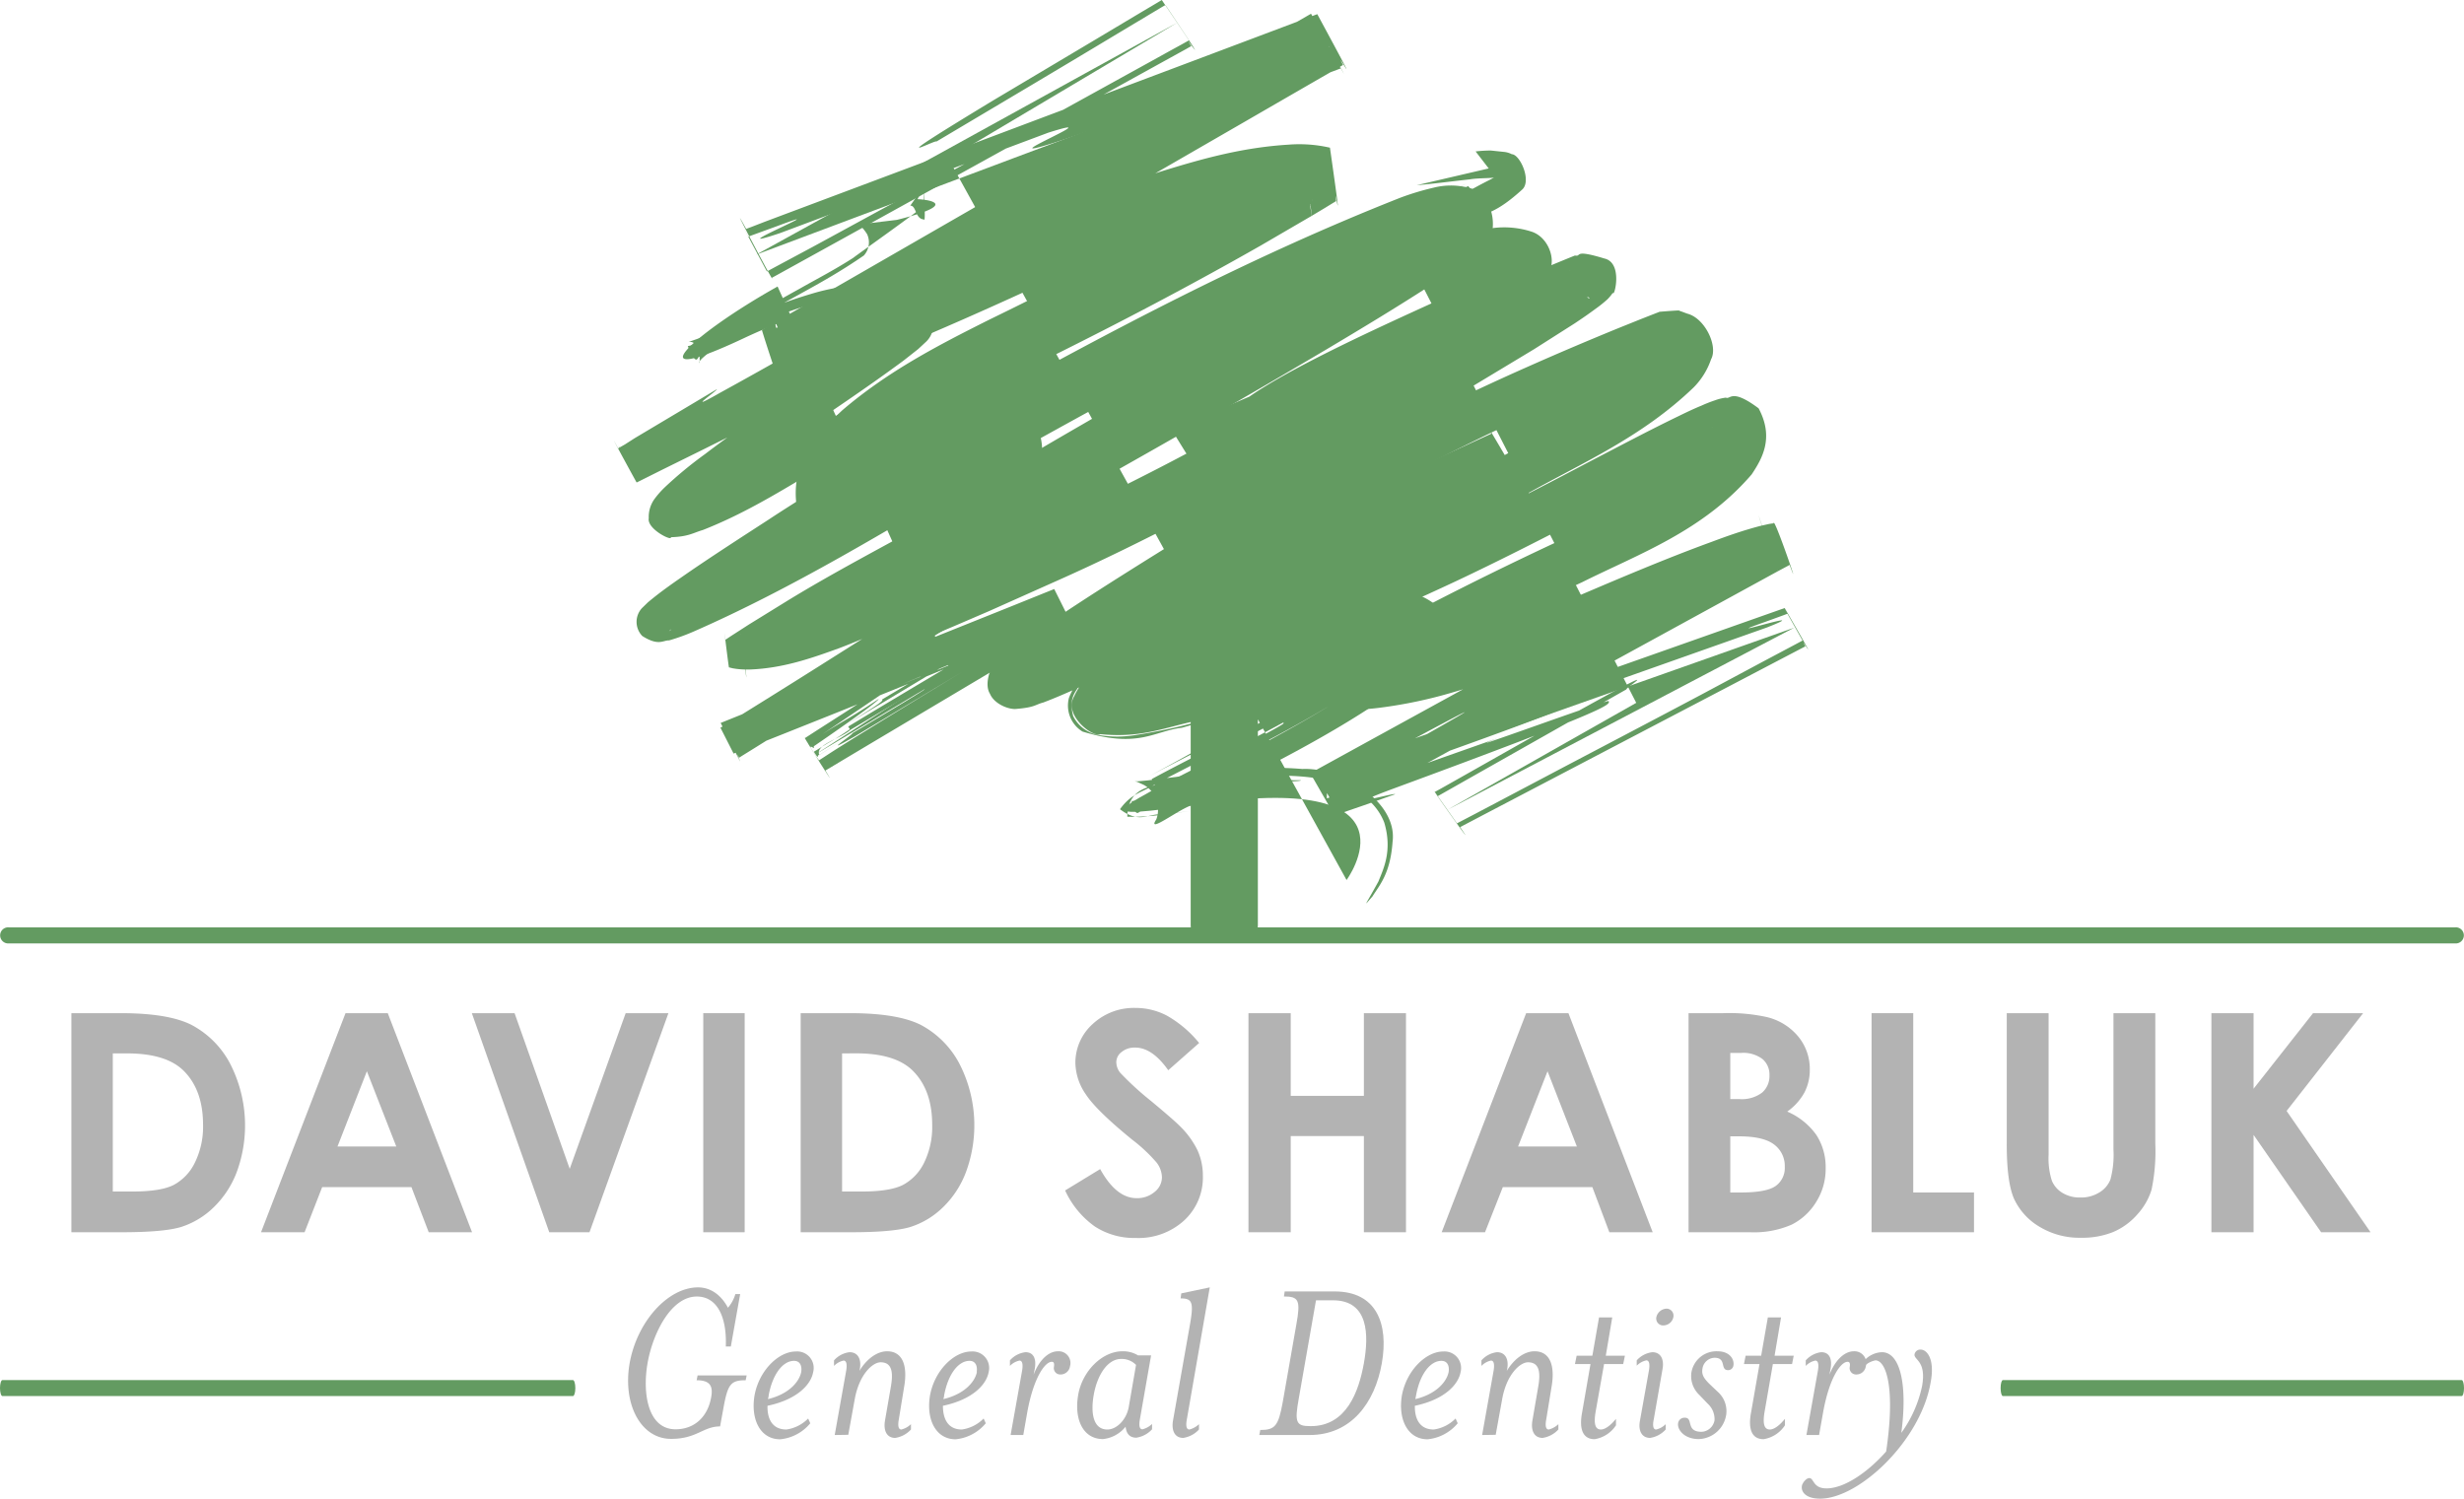
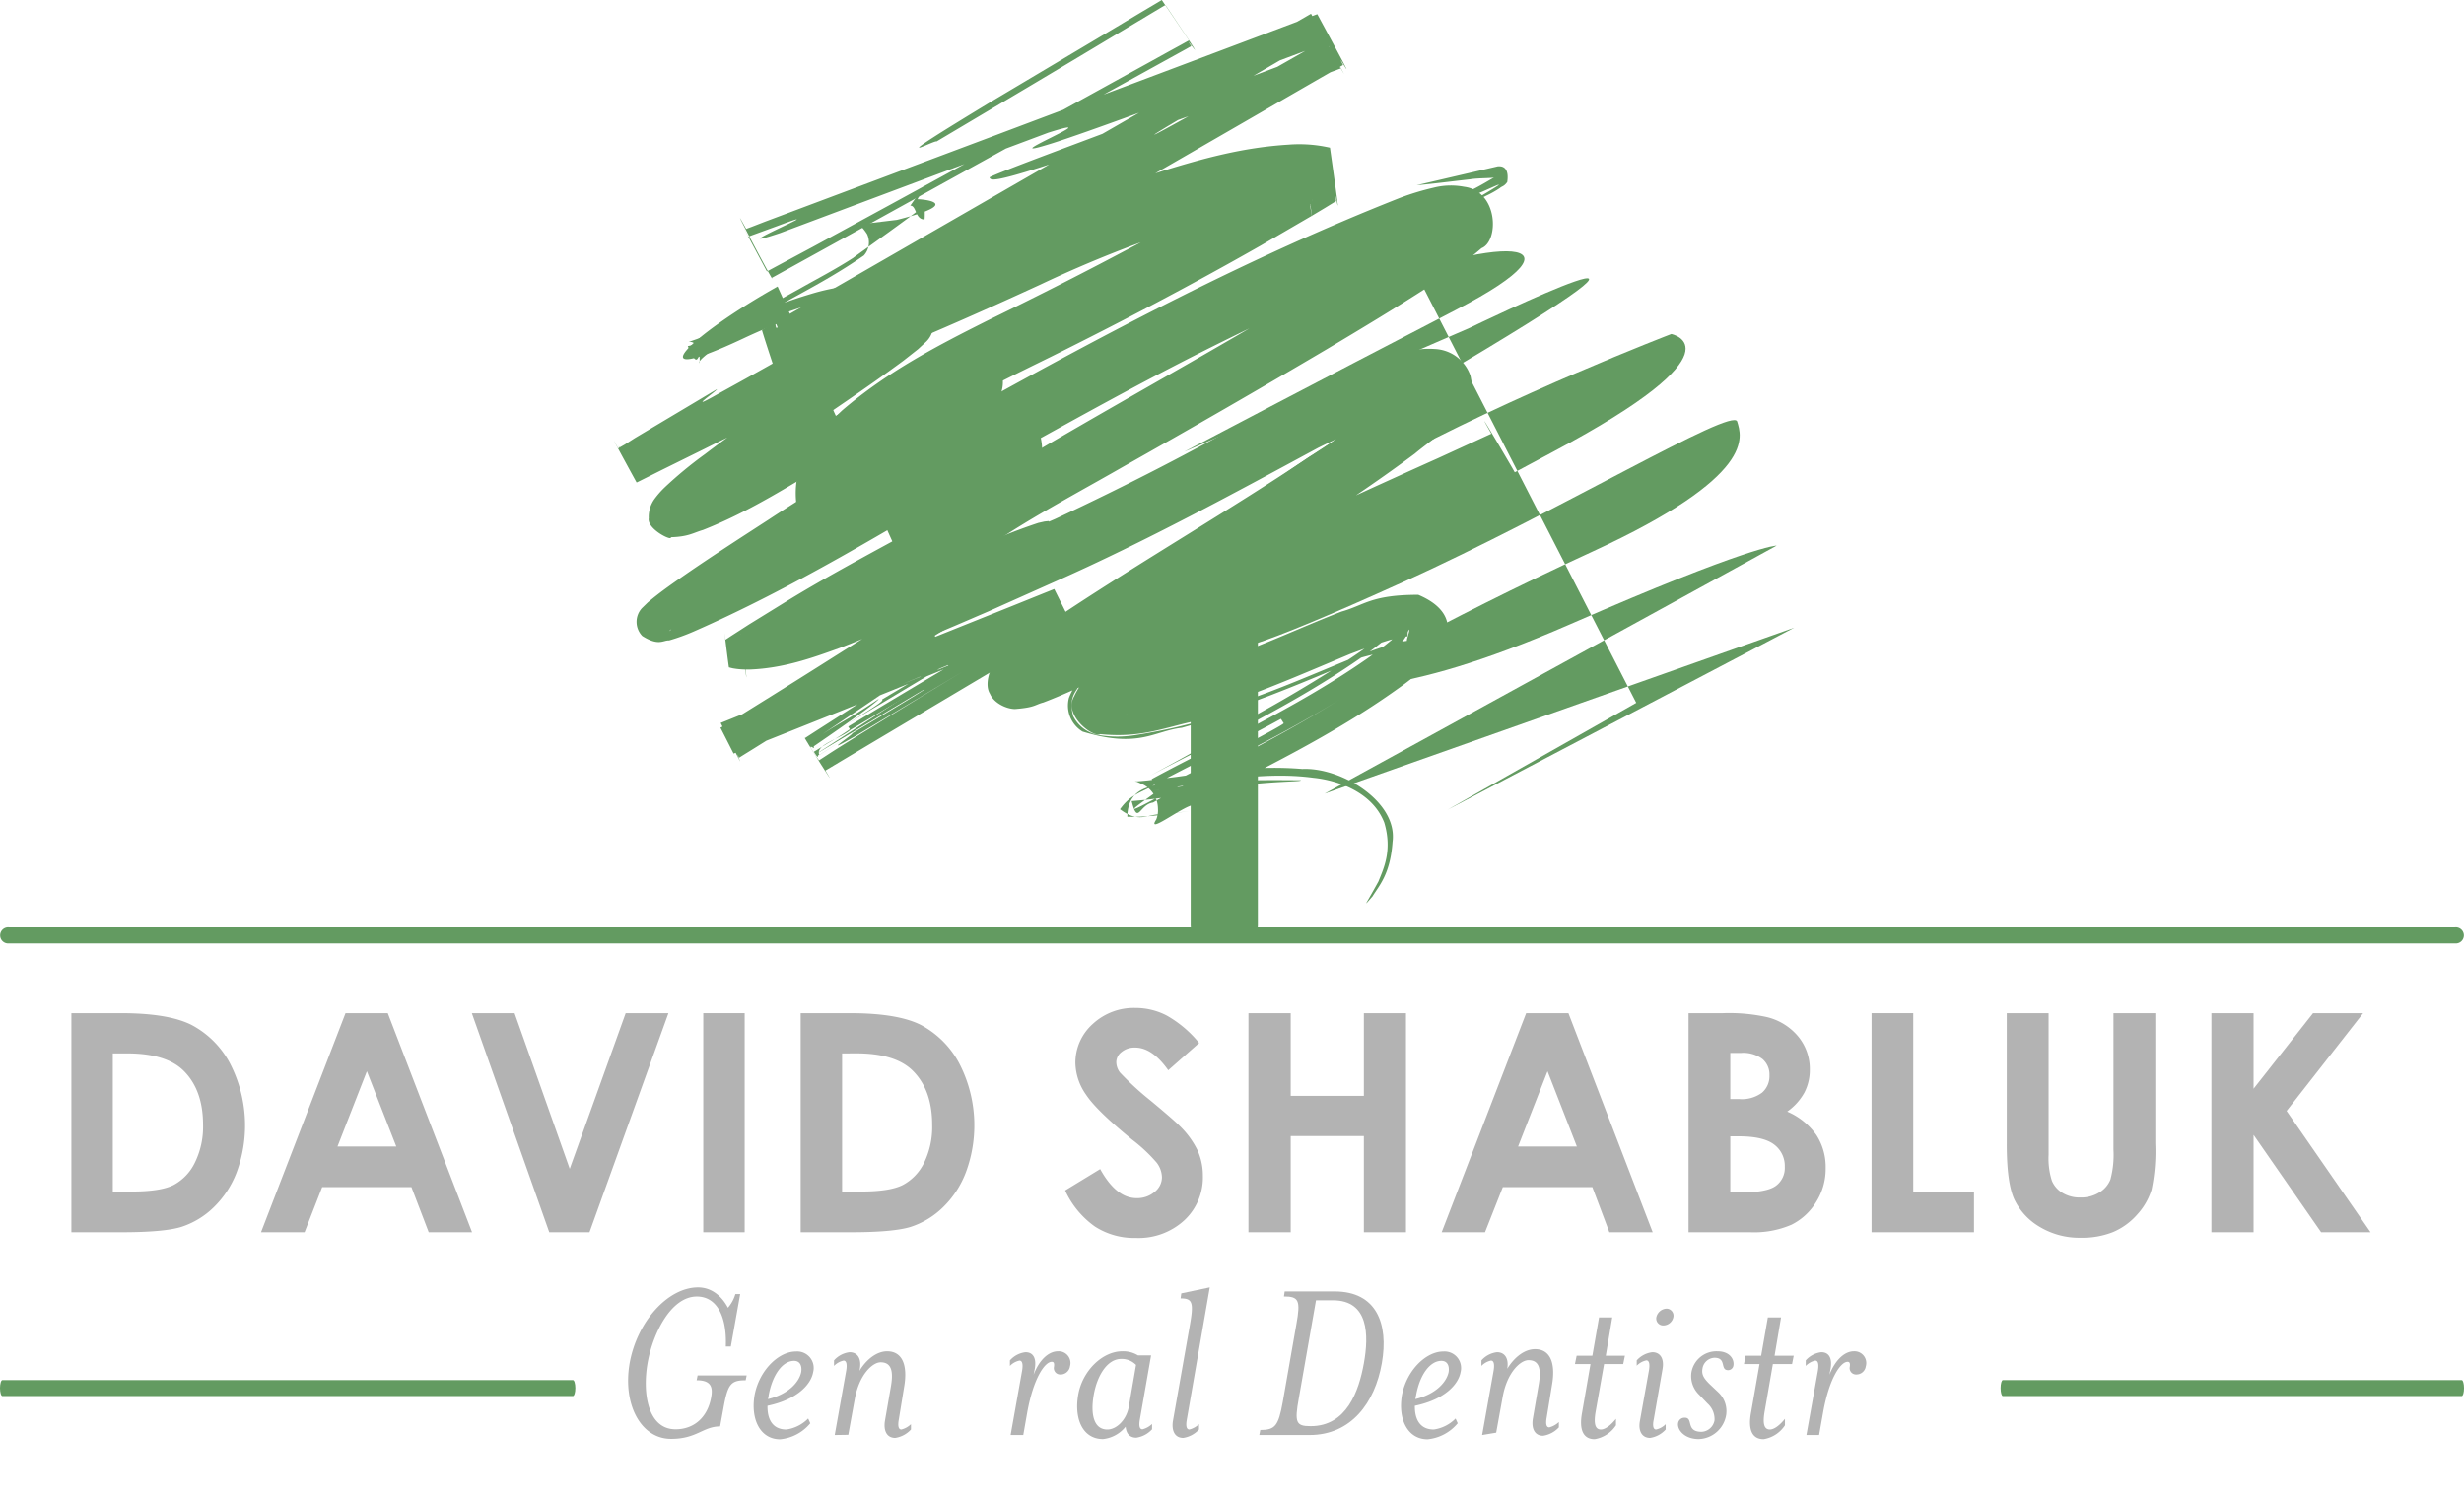
<svg xmlns="http://www.w3.org/2000/svg" viewBox="0 0 461.12 280.48">
  <defs>
    <style>.cls-1{fill:#b3b3b3;}.cls-2{fill:#639b61;}</style>
  </defs>
  <title>David shabluk</title>
  <g id="Capa_2" data-name="Capa 2">
    <g id="Layer_1" data-name="Layer 1">
      <path class="cls-1" d="M117.83,255.14c1.39-7.8,7.16-14.2,12.81-14.2,2.33,0,4.3,1.39,5.59,3.81a6.88,6.88,0,0,0,1.39-2.56h.9L136.77,252h-.94c.22-5.82-1.79-9.35-5.42-9.35-4.83,0-8.24,6.89-9.22,12.45s0,12.4,5.24,12.4c3.36,0,6-2.15,6.67-6.05.36-2-.18-3.13-2.73-3.13l.18-.9h9.18l-.18.9c-2.82,0-3.36.76-4.17,5.24l-.62,3.4c-3.18,0-4.35,2.33-9.14,2.33C120,269.33,116.49,262.93,117.83,255.14Z" />
      <path class="cls-1" d="M147.17,267.54a7.1,7.1,0,0,0,4.07-2.06l.4.89a8.33,8.33,0,0,1-5.64,3c-3.72,0-5.55-3.72-4.79-8.24.89-4.75,4.57-8.19,7.7-8.19a3.09,3.09,0,0,1,3.27,3.85c-.4,2.33-3,5.15-8.55,6.31C143.58,265.79,144.7,267.54,147.17,267.54Zm2.77-10.75c.18-1.16-.22-2.1-1.34-2.1-2.06,0-4,2.42-4.75,6.45,0,.26-.09.49-.13.71C147.66,260.91,149.58,258.58,149.94,256.79Z" />
      <path class="cls-1" d="M156.21,268.57l2.15-12.05c.18-1.07.09-1.88-.49-1.88a3.48,3.48,0,0,0-1.79,1V254.6a4.63,4.63,0,0,1,2.91-1.53c1.57,0,2.24,1.3,1.93,3.1l-.09.4c1.34-2.2,3.27-3.67,5.19-3.67,3,0,3.85,2.86,3.18,6.67l-1,6.13c-.18,1-.13,1.84.49,1.84a4,4,0,0,0,1.79-1v1a5,5,0,0,1-2.95,1.57c-1.57,0-2.2-1.34-1.93-3.13l1.08-6.23c.54-2.91.27-4.79-1.88-4.79-1.48,0-4,2.24-4.84,6.9l-1.21,6.67Z" />
-       <path class="cls-1" d="M180,267.54a7.12,7.12,0,0,0,4.08-2.06l.4.89a8.38,8.38,0,0,1-5.64,3c-3.72,0-5.56-3.72-4.79-8.24.89-4.75,4.56-8.19,7.7-8.19a3.1,3.1,0,0,1,3.27,3.85c-.41,2.33-3,5.15-8.56,6.31C176.46,265.79,177.58,267.54,180,267.54Zm2.78-10.75c.18-1.16-.23-2.1-1.34-2.1-2.06,0-4,2.42-4.75,6.45,0,.26-.09.49-.14.71C180.53,260.91,182.46,258.58,182.82,256.79Z" />
      <path class="cls-1" d="M198,252.9a2.2,2.2,0,0,1,2.24,2.82,1.78,1.78,0,0,1-1.8,1.52,1.19,1.19,0,0,1-1.2-1.43c.09-.63,0-.94-.41-.94-1.29,0-3.4,3-4.57,9.36l-.76,4.34h-2.37l2.15-12.05c.18-1.07.09-1.88-.49-1.88a3.48,3.48,0,0,0-1.79,1V254.6a4.63,4.63,0,0,1,2.91-1.53c1.56,0,2.06,1.3,1.74,3.1l-.22,1.12C194.51,254.46,196.26,252.9,198,252.9Z" />
      <path class="cls-1" d="M206.42,269.33c-3.76,0-5.42-3.72-4.65-8.24s4.52-8.19,8.28-8.19a5.3,5.3,0,0,1,2.91.76h2.46l-2.1,12c-.18,1-.14,1.84.49,1.84a4,4,0,0,0,1.79-1v1a5,5,0,0,1-2.95,1.57c-1.26,0-1.88-.8-2-2.06A6.27,6.27,0,0,1,206.42,269.33Zm6.18-13.88a3.74,3.74,0,0,0-2.77-1.12c-2.65,0-4.53,3.18-5.15,6.76s0,6.45,2.55,6.45c1.7,0,3.54-1.75,4-4.17Z" />
      <path class="cls-1" d="M220.94,243l.13-.94,5.33-1.12-4.3,24.76c-.18,1-.13,1.84.49,1.84a4.08,4.08,0,0,0,1.79-1v1a5,5,0,0,1-2.95,1.57c-1.57,0-2.2-1.34-1.93-3.13l3.14-17.78C223.44,243.76,223.18,243,220.94,243Z" />
      <path class="cls-1" d="M235.85,267.63c2.78,0,3.4-.76,4.21-5.24l2.55-14.55c.81-4.48.45-5.2-2.33-5.2l.14-.94h9.36c7.83,0,10.12,6.05,8.82,13.44s-5.73,13.43-13.53,13.43h-9.4Zm7.21-5.91c-.81,4.48-.54,5.19,2.15,5.19h.09c6.72,0,9-6.54,9.94-11.77s.94-11.78-5.78-11.78h-3.18Z" />
      <path class="cls-1" d="M268.32,267.54a7.12,7.12,0,0,0,4.08-2.06l.4.89a8.38,8.38,0,0,1-5.64,3c-3.72,0-5.56-3.72-4.8-8.24.9-4.75,4.57-8.19,7.71-8.19a3.1,3.1,0,0,1,3.27,3.85c-.41,2.33-3,5.15-8.56,6.31C264.74,265.79,265.86,267.54,268.32,267.54Zm2.78-10.75c.18-1.16-.23-2.1-1.35-2.1-2.06,0-4,2.42-4.74,6.45-.05.26-.09.49-.14.71C268.81,260.91,270.74,258.58,271.1,256.79Z" />
-       <path class="cls-1" d="M277.37,268.57l2.15-12.05c.18-1.07.09-1.88-.49-1.88a3.48,3.48,0,0,0-1.79,1V254.6a4.63,4.63,0,0,1,2.91-1.53c1.56,0,2.23,1.3,1.92,3.1l-.09.4c1.35-2.2,3.27-3.67,5.2-3.67,3,0,3.85,2.86,3.18,6.67l-1,6.13c-.18,1-.14,1.84.49,1.84a4.13,4.13,0,0,0,1.79-1v1a5.06,5.06,0,0,1-2.95,1.57c-1.57,0-2.2-1.34-1.93-3.13l1.07-6.23c.54-2.91.27-4.79-1.88-4.79-1.47,0-4,2.24-4.83,6.9l-1.21,6.67Z" />
+       <path class="cls-1" d="M277.37,268.57l2.15-12.05c.18-1.07.09-1.88-.49-1.88a3.48,3.48,0,0,0-1.79,1V254.6a4.63,4.63,0,0,1,2.91-1.53c1.56,0,2.23,1.3,1.92,3.1c1.35-2.2,3.27-3.67,5.2-3.67,3,0,3.85,2.86,3.18,6.67l-1,6.13c-.18,1-.14,1.84.49,1.84a4.13,4.13,0,0,0,1.79-1v1a5.06,5.06,0,0,1-2.95,1.57c-1.57,0-2.2-1.34-1.93-3.13l1.07-6.23c.54-2.91.27-4.79-1.88-4.79-1.47,0-4,2.24-4.83,6.9l-1.21,6.67Z" />
      <path class="cls-1" d="M298.6,264.27c-.36,2.15-.09,3.27,1,3.27.58,0,1.56-.45,2.82-2l0,1.21a5.88,5.88,0,0,1-4,2.6c-2,0-3-1.57-2.33-5.06l1.56-9h-2.91l.32-1.56H298l1.25-7.17h2.47l-1.21,7.17h3.58l-.32,1.56h-3.58Z" />
      <path class="cls-1" d="M309.93,267.54a3.64,3.64,0,0,0,1.79-1v1a4.92,4.92,0,0,1-2.91,1.57c-1.56,0-2.24-1.34-1.92-3.13l1.7-9.5c.18-1.07.09-1.88-.49-1.88a3.55,3.55,0,0,0-1.8,1V254.6a4.68,4.68,0,0,1,2.92-1.53c1.56,0,2.23,1.3,1.92,3.1l-1.66,9.53C309.26,266.73,309.35,267.54,309.93,267.54Zm1.35-19.48a1.29,1.29,0,0,1-1.3-1.57,2.05,2.05,0,0,1,1.88-1.57,1.31,1.31,0,0,1,1.3,1.57A1.93,1.93,0,0,1,311.28,248.06Z" />
      <path class="cls-1" d="M317.91,269.33c-2.78,0-4.08-1.84-3.86-3a1.21,1.21,0,0,1,1.26-1c1.65,0,.09,2.64,3.13,2.64a2.59,2.59,0,0,0,2.42-2.15,3.92,3.92,0,0,0-1.3-3.14L318,261.05a4.83,4.83,0,0,1-1.48-4.08,4.75,4.75,0,0,1,4.88-4.07c2.42,0,3.18,1.61,3,2.64a1,1,0,0,1-1,.89c-1.56,0-.22-2.32-2.55-2.32a2.37,2.37,0,0,0-2.24,2c-.22,1.16.27,1.88,1.35,2.95l1.61,1.52a4.83,4.83,0,0,1,1.48,4.17A5.37,5.37,0,0,1,317.91,269.33Z" />
      <path class="cls-1" d="M330.22,264.27c-.36,2.15-.09,3.27,1,3.27.58,0,1.56-.45,2.82-2l0,1.21a5.88,5.88,0,0,1-4,2.6c-2,0-3-1.57-2.33-5.06l1.57-9h-2.91l.31-1.56h2.91l1.25-7.17h2.47l-1.21,7.17h3.58l-.31,1.56h-3.59Z" />
      <path class="cls-1" d="M346.93,252.9a2.2,2.2,0,0,1,2.24,2.82,1.77,1.77,0,0,1-1.79,1.52,1.19,1.19,0,0,1-1.21-1.43c.09-.63,0-.94-.41-.94-1.29,0-3.4,3-4.56,9.36l-.77,4.34h-2.37l2.15-12.05c.18-1.07.09-1.88-.49-1.88a3.48,3.48,0,0,0-1.79,1V254.6a4.63,4.63,0,0,1,2.91-1.53c1.56,0,2.06,1.3,1.74,3.1l-.22,1.12C343.48,254.46,345.23,252.9,346.93,252.9Z" />
-       <path class="cls-1" d="M359.69,259.48c.9-4.88-1.61-4.93-1.39-6.05a1.09,1.09,0,0,1,1.12-.85c1.17,0,2.73,1.7,1.88,6.18-1.88,10.89-13.38,21.72-20.68,21.72-2.65,0-3.59-1.25-3.41-2.37.09-.58.81-1.48,1.39-1.48.9,0,.63,1.93,3.22,1.93,3.27,0,7.62-2.91,11.16-6.9,1.79-12.05-.05-17.06-2-17.06a4,4,0,0,0-2.06,1.07V254.6a4.67,4.67,0,0,1,3.27-1.53c3.4,0,4.83,6,3.63,15.1A23.17,23.17,0,0,0,359.69,259.48Z" />
      <path class="cls-2" d="M459.41,176.56H1.71a1.51,1.51,0,1,1,0-3h457.7a1.51,1.51,0,1,1,0,3Z" />
      <path class="cls-2" d="M107.22,261.28H.45c-.25,0-.45-.67-.45-1.49s.2-1.5.45-1.5H107.22c.25,0,.45.67.45,1.5s-.2,1.49-.45,1.49Z" />
      <path class="cls-2" d="M460.7,261.28H374.82c-.23,0-.42-.67-.42-1.49s.19-1.5.42-1.5H460.7c.23,0,.42.67.42,1.5s-.19,1.49-.42,1.49Z" />
      <path class="cls-2" d="M261,43.34c-23,11.32-37.77,23.91-9,12s46.81-11,20.53,2.62-50.91,26.58-50.91,26.58L275,61.38s55-26.58-7.39,10.18-27.52,25.82-8.21,15.27c23.82-13,53.38-24.32,53.38-24.32s14,2.83-22.17,22.06c-25.28,13.45-62.41,33.94-62.41,36.2s5.75,1.13,34.48-11.88,61.6-32.8,62.42-30S328.92,89,298,103.24c-29.56,13.57-48.45,24.88-48.45,24.88s10.67,3.4,44.34-11.31,38.6-14.7,38.6-14.7l-84.59,46.42,87.88-31.06-64.88,34.07,35.31-20" />
-       <path class="cls-2" d="M280,33.34c-1.34.1-5.18,2.59-4.8,2.11l-.42-.63c-9.57,4.76-22.19,10.24-33.42,17.85l-4.12,3.06a13.62,13.62,0,0,0-2,2c-1.18-.25-1,4.47,1.68,3.94,4.6-.3,7.18-1.74,10.46-2.79,6.15-2.41,11.67-4.69,16.86-6.32l.22.51c-5.15,1.71-10.58,4-16.78,6.43-3.37,1.06-5.73,2.5-10.84,2.82-3.32.71-3.6-5.51-2.21-4.95a14,14,0,0,1,2.07-2.08c1.38-1.11,2.77-2.13,4.19-3.08,11.35-7.6,24.05-13,33.54-17.84-9.71,4.6-9.9,4.44-10.07,4.12a192.26,192.26,0,0,0-21.64,11.67c-1.74,1.11-3.45,2.26-5.14,3.56a25,25,0,0,0-2.53,2.14c.17.75-4.19,1.53-.38,6.48,9.21,1,10.07-1.84,14.91-2.92,7.69-3.11,15-6,22.81-8,3.54-.9,8.47-1.79,10.43-1.37-.69-4.62-2.88,1.53-6.59,2.29a27.41,27.41,0,0,0,5.48-4c-.26-1.34.49,2.36,1.05,1.87a10.31,10.31,0,0,0-2.75,0,77.23,77.23,0,0,0-15.19,3.66C327.87,35.35,201,79.26,234,83Q252.57,75,272,66.63c6.85-2.84,12.82-6,19.42-8.72,1.6-.68,3.24-1.35,4.75-1.87.31-.09.78-.27,1-.3-.74-.77,2.67,1.52-3.23-1.57-1.47-3.3.34-3.78-.2-3.49.2-.21,0,0-.06,0s-.44.38-.76.62c-2.47,1.88-5.56,3.83-8.52,5.69-12,7.56-24.8,14.64-37.25,22.6-6.33,4.5-12.13,6.88-18.56,14.52-.15.35-1.87,3.13,1.38,5.56a7,7,0,0,0,4.06.86,20.64,20.64,0,0,0,3.66-.65c2.1-.54,4-1.18,5.84-1.85,3.69-1.36,7.23-2.87,10.71-4.5,13.67-7,26.23-13.63,40-19.48,5.44-2.81,16.61-6.11,17.46-8.14,1.07-3-5,6-10.74,8.35-24.43,14.35-50.32,26.65-73.31,41.54-1.17,1.45-1.29-.44-3.69,4.46.34,6.31,7.09,5.07,7.19,5a37,37,0,0,0,7-1.88c4.11-1.43,7.95-3,11.79-4.61,7.69-3.23,15.24-6.57,22.84-10.14,15.08-7.12,29.75-15.15,44.49-22.51,1.83-.89,3.69-1.79,5.42-2.51.82-.38,1.87-.69,2-.76l-.26,0c.11,1-5.13-2.26-4-2.84a7.75,7.75,0,0,1,.25,1c.41,1.36-1.27,3.94-4,6.24-5.49,4.64-13,8.41-20.36,11.88-15.45,7.07-30.69,14.68-45.5,23l-2.78,1.59-.7.41-.35.21-.18.1-.09,0c2.16,15.52.73,4.34,1.27,7.82a15.35,15.35,0,0,0,2.67.43,37.47,37.47,0,0,0,7.67-.25,86.14,86.14,0,0,0,13.51-2.85,203.16,203.16,0,0,0,24.7-9c7.72-3.36,15.48-6.63,23.25-9.64,3.86-1.48,7.84-3,11.52-4l1.26-.32.41-.08h-.35c.28,1.79-5.25-15.58-2.93-8.2l-.34.18-2.74,1.51-5.47,3-43.51,23.86-21.52,11.81-10.68,5.87-.17.09-.08,0c9.12,15.91,2.58,4.39,4.64,7.94l.36-.13.73-.26,1.46-.52,2.91-1,5.81-2.06c-.16-.33-10.7,2.81-.46-1,41-15.09,40.71-15.76,40.41-16.43-.16-.34-30.94,10.93-20.79,6.95-7.74,2.74-16.77,5.91-25.48,9l-6.45,2.26c-.27-4.44,3.21-3,4.55-4.77l10-5.43c11.85-6.39,16.64-8.87,2.6-.94-2.31,1.37-6.4,3.67-11.4,6.44l-3.9,2.16c-1.7.3-3.11,2.5-.43,1.3l9.54-3.39c12.88-4.58,25.75-9.18,30.79-11.25,10.1-4.15-10.77,2.63-.69-1.51l41.27-14.59c10.14-4-10.78,2.64-.46-1l2.92-1.06.74-.27.36-.14.19-.07.1,0c-2.53-4.51,3.47,6.13,2.84,5h0l-.05,0-1.38.74-5.65,3L318.39,130c-8.18,4.34-16.82,8.88-25.77,13.58L279,150.77l-3.46,1.82-1.74.91-.87.45-.22.12-.05,0c.76,1.11-6.8-9.62-3.58-5.08l0,0,.11-.06.43-.24,6.87-3.89c9.2-5.2,18.54-10.48,27.88-15.78-.23-.3,8.92-5.92-9.88,4.53l-15.35,8.68-7.68,4.34-1.92,1.08-1,.55c-1.15-1.36,8.78,12.56,4.71,6.59l.25-.12.49-.26,3.92-2.06,31.42-16.45,15.73-8.23,7.86-4.12,3.94-2.06,1-.52c-1.75-3.18,4.28,6.94-3.87-7.17l-.27.1-.53.18-2.13.75-34,12-34.1,12-8.53,3-4.27,1.5-2.13.76-1.07.37-.53.19c1.78,3.25-4.37-7.15,3.93,7.32l.25-.13,15.61-8.55,62.54-34.22,3.91-2.14,2-1.07.24-.14c2.54,6.87-3.05-9.52-3-7.77a9,9,0,0,0-1.07.16l-1.41.32c-3.36.88-6.22,1.9-9.16,3-5.81,2.12-11.43,4.41-17,6.74-11.27,4.73-21.93,9.59-33.17,12.93-5.54,1.54-11.38,3-16.51,3.07a14,14,0,0,1-1.75,0L251,124l.08,0c.52,3.37-1-7.52,1.18,7.59l.46-.26,3.79-2.18,7.74-4.26c10.39-5.61,21-10.9,31.84-15.93,10.76-5.36,22.58-9.56,31.72-20.17,2-3,4.23-6.89,1.3-12.37-5.14-3.84-5.25-1.57-6.13-2a9.25,9.25,0,0,0-2,.49,26,26,0,0,0-2.55,1c-1.56.64-2.95,1.31-4.36,2-5.56,2.69-10.82,5.49-16.14,8.25-21,11.1-42.59,21.88-64.56,30a30.77,30.77,0,0,1-3.41.94c-.14.17-.27-.3-.4.45,0,1.92.54,2.15-.42,3.17-.2,0,.89-.16.79.18a3.59,3.59,0,0,1,2.44,2.19l.23-.18a72.92,72.92,0,0,1,6.6-4.4c4.95-3,10.09-6,15.24-8.9,10.32-5.83,20.78-11.53,31.27-17.16,10.38-5.84,21.53-10.6,31.24-19.94a13.79,13.79,0,0,0,3.27-5.28c1.35-2.47-1.18-7.71-4.46-8.53l-1.18-.44c-1.55.08,2.62-.45-4,.09l-.28.11-1.08.42-2.14.84-4.25,1.71c-5.64,2.31-11.23,4.68-16.79,7.15-11,4.86-22.23,10.35-32.51,15.94a122.62,122.62,0,0,1-15.83,6.73,30.25,30.25,0,0,1-3.68,1c-.66.86-.61-1.76-.81,2.64-1.26,2.7-.35.24,3.48,2.65,1-.5,3.3-2.89,5.52-4.32,9.2-6.57,19.42-12.63,29.55-18.63l15.31-9.22,7.61-4.84c1.28-.85,2.54-1.71,3.86-2.69A23.75,23.75,0,0,0,300.84,56a8.17,8.17,0,0,0,1-1.22c.2,1.12,2-5.59-1.59-6.4-6-1.83-4.14-.29-5.51-.56-24.38,9.91-44.26,19.39-67,29l-8.25,3.58c2.17,3.61-5.21-7.93,4.8,8.13l.24-.13.49-.26,1-.52,2-1,4-2.07,15.77-8.27c10.58-5.59,20.9-10.8,31.73-16.62a42,42,0,0,0,8.26-5.81A9.67,9.67,0,0,0,290,50.59c1.17-2.14-.29-6.29-3.45-7.26a16.71,16.71,0,0,0-7.2-.64c-7.16.77-13,2.64-19,4.6s-11.65,4.53-16.9,6.46l-3.91,1.31a12.2,12.2,0,0,1-1.69.44c-1.08.74.17-1.69-.8,3.33.15.91-.84.6,1,.77.27.51,4.08,1.88,2.89,1.42-.16.06.63-.57.88-.83.91-.74,1.94-1.55,3.07-2.31,9.07-6.3,19.72-11.17,30.43-16.45,3.06-1.88,4.5-1.38,9.51-5.92,1.88-1.6-.36-6.62-1.91-6.65a4,4,0,0,0-1.44-.43l-2.49-.26a25.74,25.74,0,0,0-2.84.17" />
      <path class="cls-2" d="M280.34,31.12c0,.07,2.24-.5,1.73,2.95-.63.86-.91.72-1.39,1.13a18.42,18.42,0,0,1-2.58,1.44l-5.31,2.57c-7.35,3.51-16.05,7.3-25.14,12.78,9-5.56,18.92-9.93,28.65-14.82,9.67-5.64-.38-.29-.52-.79-9.73,4.79-19.42,9.52-19.48,9.44l-.42-.62c4.78-2.53,12.15-6,19.37-9.59,1.65-.73,4-2.25,4.54-2.47,0,.26-3.12.14-4.67.42-3.76.42-7.2.87-10,1.1" />
      <path class="cls-2" d="M145.52,53.62c-16.36,9.16-26.88,19.35-6.43,9.73s33.3-8.86,14.6,2.13S117.48,87,117.48,87l38-18.77s39.14-21.51-5.26,8.24-19.58,20.9-5.84,12.36c16.94-10.53,38-19.68,38-19.68s9.93,2.28-15.78,17.85c-18,10.89-44.4,27.46-44.4,29.29s4.09.92,24.53-9.61,43.83-26.55,44.41-24.26,2.72,8.2-19.28,19.69a377.69,377.69,0,0,0-34.47,20.14s7.59,2.74,31.55-9.16,27.46-11.9,27.46-11.9l-60.18,37.57,62.51-25.13-46.15,27.57L177.65,125" />
      <path class="cls-2" d="M173,34.7l-1.29,2.58c.75,0,9.12.63-3.86,3.87l-7.47.9c.1.08.59-.25,1.89,1.77a3.65,3.65,0,0,1-.61,4c-8.69,6-15.67,8.71-22.9,13.72-1.73,1.19-3.47,2.38-5.05,3.66A27,27,0,0,0,131.48,67a5.93,5.93,0,0,0-.61.67c0,1.61.65-4-2-3.68a83.67,83.67,0,0,0,10.37-4.26A95.26,95.26,0,0,1,151.81,55a39.47,39.47,0,0,1,7-1.46c1.36,0,2.51-.53,5.33.93,3.94,3.88,0,7.37-.16,7.55-7.8,6.83-15.24,9.76-22.72,14.64l-11.22,6.69-5.61,3.36-2.81,1.68-1.4.85-.7.42-.34.21c-6.31-11.63-1.65-3.28-3-5.9l.19-.09C132,76,147.76,68.54,163.2,60.35a43.46,43.46,0,0,1,6.74-2.88c.92-.58,4.85.66,4.59,2.45a4.25,4.25,0,0,1-1.18,4l-1.53,1.42-2.72,2.14c-3.59,2.66-7.2,5.18-10.83,7.67-7.28,5-14.5,9.76-21.41,14.92A106.92,106.92,0,0,0,128.45,97c.1-.81.06-.49-.45-2.13-1.28-1.59-2.42-1.18-1.9-1.29-.13,0,.05,0,.59-.16a23.53,23.53,0,0,0,2.66-.85c1.89-.76,3.81-1.61,5.7-2.55C142.41,86.28,150,81,157.86,77.11l11.83-6,6-2.85,3-1.38,1.52-.68c1.34-.15-1.91-.16,3.21-.43a7.14,7.14,0,0,1,1.63.76c5.44,4.63.93,9.79-.08,10.91a36.82,36.82,0,0,1-5.34,5A127.62,127.62,0,0,1,168.41,90c-14.56,9-30.71,18.5-43.21,28.1,1.51-.44,0-4.68-1.19-4.6-1.81-.23-.18-.2-.43-.23a24.24,24.24,0,0,0,2.6-.88c1.89-.73,3.84-1.63,5.79-2.53,3.9-1.82,7.79-3.78,11.67-5.77,7.72-3.93,15.24-8.29,22.76-12.75l11.32-6.73,5.81-3.32,3.13-1.61c.51-.27,1.26-.54,1.89-.79a8.49,8.49,0,0,1,1.8-.38s.89-.39,2.87.89c1.7,1.7,1.47,2.52,1.49,2.26,1.74,7.39-3.86,12-7,14.69A77.13,77.13,0,0,1,176.14,104c-7.84,4.22-15.38,8.23-22.88,12.71l-11.06,6.83-2.67,1.75c.68,5.91-1.12-7.91-1-6.52l-.08,0c-.12,0,.11,0,.14,0l.47.06h1.28a30.51,30.51,0,0,0,5.75-.87c16.15-3.9,30.54-14.25,48.24-20.1l1.16-.26.78-.08c4,13.79,1,3.89,1.85,7l-.35.22-1.39.87-2.78,1.73-5.56,3.47L177,117.67l-22.21,13.86-11.11,6.93-2.77,1.73-1.39.86-.69.43-.35.22-.17.11c-1.52-2.92,3.15,6.68-3.44-6.51l6.06-2.44,24.25-9.73,24.22-9.71,6-2.42,1.52-.61.37-.15c6.51,13,1.71,3.67,3.11,6.61l-.17.1-.7.42-2.8,1.67-11.18,6.66L163.19,139l-5.58,3.33L154.82,144l-.35.2c3.32,5.49-4.75-7.33-3.82-6.07l.17-.11.68-.44,1.36-.88,10.92-7c13.33-8.51,15.09-9.42,11.06-6.56-2,1.43-5.49,3.81-9.68,6.66l-6.74,4.56-3.61,2.43L153,138l-.92.62-.46.31-.23.16-.12.07c1.12,1.82-2.53-4,2.51,4.08h0l0,0,.06,0-.08,0h0c.54.89-4.79-7.7-2.53-4.07h0l0,0,.15-.1.29-.2.57-.37,1-.68,1.74-1.11c1.05-.65,1.9-1.16,2.75-1.66,1.7-1,3.4-2,6.69-4.23.12.19-3.05,2.58-9.55,7.08l-2.6,1.79c.54,1.11-2.17-1.82,1,2.61l.73-.47,1.53-1q3.13-2,6.92-4.32,7.56-4.68,17.72-10.82L159.9,137.86c-6.87,3.93-.23-.37-.38-.63,6.8-4.06,13.58-8.11,13.51-8.23l-.31-.51-13.57,8.11c-1.83,1.64-6.71,2.77-5.81,4.71l6-3.88-4.88,3.14-1.15.74c-.4-.31.12,1.23-1-.62l.55-.33,2-1.24a48.23,48.23,0,0,0,4.18-2.64l-.3-.5c6.75-4.12,15.26-9.16,23.76-14.2,4.25-2.52,8.51-5,12.54-7.44,1.49.38.92-3.39,4.07.43L196,116q-3.06,1.23-5.81,2.37l.16.4,5.84-2.3,3.12-1.24c-3.12-6.31-.87-1.74-1.57-3.15h0l0,0,0,0-.09,0-.19.11-.37.22-.74.44-1.51.9c-4,2.4-8.27,4.93-12.51,7.48-8.48,5.08-16.95,10.18-23.74,14.24,6.73-4.19,6.65-4.31,6.5-4.57l30.57-18.21,1.91-1.13c-.43-.88,3.79,7.63,2,4h-.05l-.07,0-.13,0-.25.1-.52.2-1,.42-4.13,1.65-8.25,3.33-16.43,6.81,22-8.84c-7.2,3.29-20,8.48-33.79,14l-10.43,4.16-5.21,2.07-2.58,1-1.28.51-.16.06c2.2,4.35-3-5.92-2.48-4.86v0l0,0,.07,0,.29-.17.59-.37c6.19-3.84,12.06-7.5,17.08-10.67q12.41-7.84,25.47-16.06l13.17-8.26,3.33-2.09c-.32-1.19,3,10.19,1.61,5.38h.22l-.15,0-.3.07-.82.25-1.74.61c-2.35.87-4.75,1.89-7.14,3-9.6,4.16-18.94,9.47-29.42,13.44-5.24,1.9-10.52,3.76-16.73,4a16.6,16.6,0,0,1-2.48-.11l-.67-.1-.51-.12-.25-.08c.07,1.11-1.27-9.78-.67-5.19l.05,0,.88-.59,3.48-2.24,7-4.32c9.29-5.7,19.29-10.84,28.51-16,4.46-2.64,9-5.66,11.7-9.22A6.24,6.24,0,0,0,188.5,85v-1c0-.2-.09-.42-.18-.76,4.67-1.4,1,.08,2.35.09a4.8,4.8,0,0,0,0,1.85,48.62,48.62,0,0,0-6.25,3.2c-18.2,10.8-36.15,21.73-54.62,29.82a37.12,37.12,0,0,1-4.6,1.66c-1.09-.07-1.91,1.13-5-.83a3.8,3.8,0,0,1-.08-5.2l1.11-1.08c2.58-2.17,5-3.8,7.51-5.55,5-3.43,10.07-6.69,15.17-10,10-6.61,21-12.65,30.5-19.47,4.11-3.25,9.75-9.72,6.57-4.21-5.52,2.54-11,5.21-16.44,8-11,5.16-20.59,12.79-33,17.67-1.8.52-2.69,1.26-6,1.35.35.84-4.51-1.51-4.13-3.56a5.75,5.75,0,0,1,1-3.49,16.67,16.67,0,0,1,2-2.29A75.31,75.31,0,0,1,131.92,85c5-3.82,10.14-7.31,15.27-10.8s10.19-6.88,15.1-10.41c1.19-.89,2.49-1.77,3.58-2.67.55-.44,1.18-.91,1.65-1.32l.58-.54c0,.14.34-.68.16.25.23,1.63,2.28,2.2,2.93,1.42.73,6.31-.27,2.31-.69,3.78l-1.93.85-4,2c-10.83,5.88-21.84,11-32.64,16.4l-8.1,4-4,2-.51.25-.12.06-.06,0c.71,1.41-6.56-12-3.45-6.36l.24-.15,1-.57L118.79,82l15.37-9.16c.15.25-6.43,4.67.45.75,28.11-15.45,26.27-15.78,26.8-15.35,1.87,1-19.26,12.78-12.22,8.94-9.78,6.51-24.79,13-31.24,20.4,8.83-4.45,12.33-6.3,1.62-1.17-4.27,2.27,1.06-2.25,4.2-3.48,3.62-2.13,7.86-4.66,12.12-7.18,8.49-5,17.07-10,20.52-11.88,6.93-4-6.25,5,.72,1.11a28.57,28.57,0,0,0,5.92-4.74c.4-.72,1.33-1.32.89-3.26a3.43,3.43,0,0,0-3-1.63,17.82,17.82,0,0,0-4.75.48A80.69,80.69,0,0,0,140.93,61c-7.44,3,7-4.05-.35-.81-2.83,1.2-5.52,2.49-8.4,3.59a23.33,23.33,0,0,1-3.47,1c2.38,5.45,1.58.32,3.41.52,5-4.11,11.11-7.74,17.55-11.28,3.27-1.86,6.44-3.47,10-5.76.58-.48,12.51-8.91,13.25-9.77-.17-7,.4,3.76,0,2.58-1.69-.08-1.41-2.64-2.57-2.58" />
-       <path class="cls-2" d="M252,164.7s14.8-20.12-26.39-14.32c-23.43,3.3-19.1,2.32,8.87-12.14s45.86-30.36,10.85-15.08-57.18,14.45-25.22-2.88,61.92-33.93,61.92-33.93l-65,29.77s-67,34,8.87-12.77,33.25-32.55,9.78-19.1c-29,16.59-65,31.17-65,31.17s-17.18-3.25,26.76-27.78c30.73-17.16,75.87-43.26,75.83-46.07s-7.07-1.3-42.06,15.38S156.39,98.8,155.33,95.3s-4.88-12.49,32.76-30.68C224.08,47.23,247,32.84,247,32.84s-13.15-4-54.15,14.86-47,19-47,19L248.64,7.49,141.51,47.66,220.4,4.19l-42.91,25.5" />
      <path class="cls-2" d="M271.3,96.16q-22.42,10.43-46,21.31c-7.95,3.5-15.25,7.62-23.64,11.31-2.06.92-4.12,1.83-6.42,2.7-1.56.4-1.49.93-5.33,1.22-1.82-.06-4-1.27-4.64-2.85-1.17-1.84.29-5,.21-4.5a8.62,8.62,0,0,1,1.24-1.56c.55-.53,1.14-1.09,1.59-1.44,3.83-3.07,7.45-5.41,11.21-7.92,14.92-9.87,30.49-18.9,45.31-28.79,7.28-4.34,15.1-11.39,20.33-14.29,3,1.21,3.28.27,2.76,1.11-.57,1-.44,4.62-.63,3.4a15.66,15.66,0,0,0-2.43.52c-1.93.53-4,1.27-6,2.05-4.1,1.6-8.19,3.41-12.18,5.38-15.52,8.39-32.34,17.55-49,24.94l-12.58,5.62-6.32,2.72-3.17,1.34-1.6.66-.8.33-.41.17c-6.12.63-2.4,0-3.89.1-4.45-.25-8.12-7.85-5.71-10.88,1.33-3.29,3.19-4.94,4.93-6.85a83.24,83.24,0,0,1,11.16-8.71c30.86-19,62.14-34.82,88.39-53,.51-.36.63-.56,1-.83.72.11-.72-1,.79,1.08a4.32,4.32,0,0,0,2.68,1.14h.76c-3,0-.72,0-1.34,0l.42,0c.92-.5-.51.35-.31,2.83,0,1.83-.2.51-.67,1a50.18,50.18,0,0,0-6.27,2c-4.49,1.76-9.05,3.76-13.59,5.83-9.07,4.16-18.21,8.5-27.12,13-18,9.12-35.38,19.3-53.76,29.1-2.34,1.21-4.67,2.42-7.28,3.58a23.82,23.82,0,0,1-5.12,1.75,7.41,7.41,0,0,1-3.07.1c-4.47-.93-5.67-5.55-5.17-4.47A15.52,15.52,0,0,1,149,94c-.84-8.53,4.76-13.55,8.6-17.19,8.62-7.38,18.07-12.24,27.57-17,18.49-9,36.73-18.66,54.27-29.09l3.24-2,.79-.49.09-.06c-.31-2.22,2.94,19.08,1.66,10.1-.26,1.21.64-1.71.37-.88-.09.27-.28,1-.26.91l-.13,0a12.21,12.21,0,0,0-1.24-.1,37.82,37.82,0,0,0-6.66.48A96.49,96.49,0,0,0,223,42.08a230.25,230.25,0,0,0-28.26,11.16c-9.48,4.36-19,8.61-28.76,12.61-4.92,2-9.75,3.92-15.24,5.59-.71.21-1.41.41-2.27.61-.44.1-.82.19-1.63.31l-.37,0c2.6,9.55-4.75-12.92-3.85-10.63l.21-.12.41-.25,3.34-1.92,6.65-3.83,52.94-30.48,26.18-15.07,13-7.49c11.28,20.47,3.06,5.7,5.55,10.28l-.11,0-.22.08-.45.17-.88.33-1.77.66-3.53,1.33-7.05,2.64c-.19-.43,12.05-5.78-.57-1.3C185.94,35,185.57,34.09,185.19,33.22c-.19-.43,37.56-14.08,24.86-9.82L241,11.77l7.81-3c-3.28-3.83-4.9,1.25-7.32,1.38l-12.1,7.06c-14.29,8.35-19.93,11.81-2.56,2.09,2.93-1.55,8-4.39,14.1-7.87l4.77-2.72,2.5-1.43c1,1.2-1.33.92-1.85,1.47l-11.6,4.33C219,19,203.37,24.77,197,26.79c-12.82,4.05,11.94-6-.85-1.95L146,43.62c-12.69,4.25,12-6-.57-1.3l-3.57,1.3-1.81.66c-3.13-5.82,4.21,7.93,3.47,6.5h0l.05,0,.1-.06.22-.11.42-.23.85-.46,7-3.75,14.58-7.94c10-5.46,20.54-11.24,31.42-17.24l16.57-9.14,4.21-2.33,2.12-1.16,1.06-.59.26-.14.13-.08c3.93,5.85-5.3-8-4.37-6.55l0,0L218,1l-.52.3-8.35,5C198,13,186.63,19.73,175.27,26.48c-.27-.39-12,6,10.67-7.73l18.65-11.1,9.33-5.57L216.25.7l1.17-.7c11.51,17,3,4.8,5.51,8.64l-.3.16-.59.34-4.77,2.63L179.1,32.85,160,43.41l-9.56,5.28-4.78,2.64-1.2.66c.89,2.08-9.31-17.28-4.82-9.15l.32-.12.65-.24,2.58-1L184.47,26l41.36-15.56,20.69-7.79c10.13,18.71,2.64,5.29,4.82,9.51l-.29.17-.6.34-1.18.69-2.37,1.36-4.75,2.74-9.48,5.48-76,43.85-4.75,2.74-2.38,1.38-.59.34c-6.54-19.89-2.51-5.47-3.75-9.92l.08,0c.2,0,.56-.12.93-.22,3-.85,6.52-2.14,9.84-3.42,6.73-2.61,13.45-5.51,20.14-8.46,13.24-5.89,26.81-12.62,41.51-17.27,7.4-2.28,14.89-4.37,23.46-4.89a25.64,25.64,0,0,1,7.73.57c2.82,19.71.6,5.58,1.15,10l-.3.18-.61.37-1.2.74-2.39,1.43-9.61,5.6c-12.87,7.33-26,14.23-39.29,20.83-12.92,6.37-27,13-34.37,21.82-1.45,2.52-1.89,2.78-1.08,5.11.4-.43-2.16-4-4.4-3.71-1.52,0-.56-.09-1-.09-.14-.05-.48.15,0-.06s1.19-.41,2-.82c1.5-.66,3.08-1.44,4.67-2.25,6.36-3.23,12.79-6.83,19.23-10.36C207.6,62.06,233.62,48.23,262.07,37a49.75,49.75,0,0,1,6.2-1.87,13.14,13.14,0,0,1,5.7-.18c6.46.8,6.58,10.21,3.29,11.5a75.78,75.78,0,0,1-9.91,7.2c-6.29,4.06-12.6,7.86-18.94,11.64C235.73,72.79,223,80.12,210.15,87.37c-12.61,7.24-26.31,14.17-34.83,22.82-11.42,1.83,10.18-7.91,22.14-13.06,13.35-6.25,25.93-12.71,38.9-20.11a162.9,162.9,0,0,1,21.12-9.47,50.87,50.87,0,0,1,6.17-1.81,15.55,15.55,0,0,1,4.88-.42,7.38,7.38,0,0,1,6.65,5,7.16,7.16,0,0,1-.91,5.51c-3.73,5.12-6.38,6.46-9.51,9.08-12.09,9-24.55,16.7-37,24.46L209.32,121l-8.91,5.94c-1.43,1-2.87,2-4.07,3-.55.4-1.31,1.15-1,.83.43-1.28-.22,1.83.93-3.13.48-4.44-6.4-6-6.13-5.5-.92.06-.62.08-.4,0,24.79-11,53.13-24.65,79.35-36.38l10-4.59c-5.3-9.35,7.62,12.56,6.12,10.39l-.3.17-.6.33-1.2.66L280.7,94l-4.81,2.65-19.22,10.56c-12.69,7-26,14.05-38.21,20.93-2.77,1.7-6,3.76-7.34,5.25-.68.58,0,.2-.2-.16,1.15-2.55-2-5.2-2.6-5.1-.65-.15,1.28.1,2.62-.2,6.17-.73,13.22-3,19.81-5.29s13-5.34,20.3-8.18c4.3-1.2,5.53-3.14,14.37-3.14,10.06,4.24,3.28,11.62,3.66,11.06a20.48,20.48,0,0,1-2.66,2.76c-1.6,1.37-3.16,2.6-4.73,3.7-12.38,8.88-25.92,15.3-38.72,21.89-2.3.69-8.45,5.46-6.59,2.65a4.65,4.65,0,0,0,.32-2.1,5.11,5.11,0,0,0-2.66-4.39c-1.88-.86-1-.46-1.66-.66-.85,0,.2,0,.21,0,.53,0,1.5-.11,2.26-.18l5.3-.65c7.16-1,15.11-2.19,23.57-1.48,7.23-.35,17.89,6.09,16.89,13.64-.43,6.08-2.53,8.19-3.76,10.21-1.79,2-1.55,2.06,1.12-2.81.89-2.27,2.66-5.7,1.09-11-2.19-5.68-8.64-7.93-13.31-8.4-9.94-1.33-20.33,1.07-30,2.33,13.11-1.67,13.29-2,27.73-1.86,0,.41-7.62-.1-20.93,2.46a100.63,100.63,0,0,1-10.77,1.44c1.2,4.65,1.41.62,4,.27,1.92-1.11,4-2.24,6.2-3.41,8.72-4.71,19.28-9.82,30.51-17-11.23,7.2-23.39,12.89-35.07,19-11.28,6.21-.55-.66-.63-1,11.81-6.08,23.62-12.17,23.44-12.44l-.51-.81c-5.77,3.19-14.71,7.6-23.55,12.23-2.24,1.52-4.36,1.59-6.57,4.68,3.78,2.89,5.46.62,8,1,4.63-.58,8.79-1.22,12.11-1.54-6.76.58-13,2.14-18.74,1.94.08-6.33,6.08-5.34,5.06-6.22l-.5-.82c11.74-6.36,26.91-13.22,40.21-22.47,1.65-1.15,3.23-2.35,4.71-3.58.8-1.15,3.45-3.37,2.92-.66-2.79.23-7.2,2-10.64,3.27-7.18,3-14.23,6.07-20.6,8.32l.26.65c6.44-2.14,13.58-5.25,20.71-8.18,3.33-1.31,8-3,10.19-3.22-.07-.5,1-2.89.09-2-2-.47-1.63-1-1.88-.43a15,15,0,0,1-1.66,1.67c-1.43,1.21-3,2.41-4.62,3.56-13.15,9.25-28.23,16.21-40.07,22.49,11.77-6.38,11.62-6.5,11.38-6.94A264.58,264.58,0,0,0,252,123.68c2-1.31,4-2.69,5.75-4.09a25.37,25.37,0,0,0,2.42-2.09,6.51,6.51,0,0,0,.68-.73c-.2-.5,1.57,1,2,1,1.61,0,.92-.37.62.51-1.62,4.68-8,3.52-12,6.25-9.06,3.82-18.69,7.86-28.66,10.61-5.3,1.2-9.61,3-16.88,2.26-1.35.72-7-3.55-4.91-7.08a12.44,12.44,0,0,1,3.22-4.28,50.24,50.24,0,0,1,6.47-4.87c-2.95,2-5.79,3.58-8.77,7.17-.61,1.17-2,2.22-1.1,5.69a6.58,6.58,0,0,0,5,3.57,20.79,20.79,0,0,0,6.47,0,102.94,102.94,0,0,0,20.43-5.29,110.59,110.59,0,0,1-11.57,3.9c-5.27.61-8,3.91-18.58.71a5.7,5.7,0,0,1-2.54-6.32,13.31,13.31,0,0,1,1.86-3.27,26.19,26.19,0,0,1,3.72-3.4,67.93,67.93,0,0,1,7.67-5.09c5.35-3.12,10.6-5.82,16.1-8.84,10.92-5.92,22.21-12,32.93-17.89,5.37-2.93,10.58-5.8,15.54-8.54l.93-.51.46-.26.23-.12.06,0,0,0c8.94,15.18,2.46,4.22,4.44,7.61l-.12,0-1.9.87-3.72,1.72Z" />
      <path class="cls-2" d="M222.83,111.82v61.35c0,3.26,5,3.26,5,0V111.82c0-3.25-5-3.25-5,0Z" />
      <path class="cls-2" d="M226.05,111.82v61.35c0,3.26,5,3.26,5,0V111.82c0-3.25-5-3.25-5,0Z" />
      <path class="cls-2" d="M225.76,111.82v61.35c0,3.26,5.05,3.26,5.05,0V111.82c0-3.25-5.05-3.25-5.05,0Z" />
      <path class="cls-2" d="M230.35,111.82v61.35c0,3.26,5.05,3.26,5.05,0V111.82c0-3.25-5.05-3.25-5.05,0Z" />
      <path class="cls-1" d="M13.36,189.62h9.25q8.94,0,13.28,2.22a17.3,17.3,0,0,1,7.16,7.2,25.29,25.29,0,0,1,1.24,20.36,18.11,18.11,0,0,1-4.35,6.6,15.47,15.47,0,0,1-6,3.62q-3.22,1-11.19,1H13.36Zm7.75,7.53V223h3.62q5.36,0,7.77-1.23a9.28,9.28,0,0,0,3.94-4.12A15.21,15.21,0,0,0,38,210.51q0-6.52-3.65-10.13-3.28-3.23-10.56-3.23Z" />
      <path class="cls-1" d="M64.66,189.62h7.91l15.77,41H80.23L77,222.18H60.29L57,230.62H48.85Zm4,10.87-5.5,14.08h11Z" />
      <path class="cls-1" d="M88.3,189.62h8l10.32,29.13,10.47-29.13h8l-14.77,41h-7.53Z" />
      <path class="cls-1" d="M131.61,189.62h7.75v41h-7.75Z" />
      <path class="cls-1" d="M149.84,189.62h9.24q8.94,0,13.29,2.22a17.36,17.36,0,0,1,7.16,7.2,25.23,25.23,0,0,1,1.23,20.36,18,18,0,0,1-4.34,6.6,15.47,15.47,0,0,1-6,3.62q-3.22,1-11.2,1h-9.38Zm7.75,7.53V223h3.62q5.35,0,7.76-1.23a9.3,9.3,0,0,0,3.95-4.12,15.21,15.21,0,0,0,1.53-7.15q0-6.52-3.65-10.13-3.28-3.23-10.57-3.23Z" />
      <path class="cls-1" d="M224.41,195.2l-5.78,5.1q-3-4.25-6.2-4.24a3.78,3.78,0,0,0-2.52.82,2.4,2.4,0,0,0-1,1.85,3.23,3.23,0,0,0,.69,2,55.12,55.12,0,0,0,5.73,5.26c3,2.49,4.78,4.06,5.42,4.71a16.35,16.35,0,0,1,3.36,4.59,11.46,11.46,0,0,1,1,4.78,10.94,10.94,0,0,1-3.49,8.33,12.66,12.66,0,0,1-9.09,3.29,13.51,13.51,0,0,1-7.63-2.14,16.89,16.89,0,0,1-5.57-6.75l6.56-4q3,5.44,6.81,5.44a5,5,0,0,0,3.38-1.17,3.49,3.49,0,0,0,1.37-2.71,4.67,4.67,0,0,0-1-2.78,29.82,29.82,0,0,0-4.55-4.27q-6.7-5.46-8.65-8.43a10.66,10.66,0,0,1-2-5.92,9.73,9.73,0,0,1,3.25-7.32,11.3,11.3,0,0,1,8-3,12.62,12.62,0,0,1,5.84,1.42A21.4,21.4,0,0,1,224.41,195.2Z" />
      <path class="cls-1" d="M233.64,189.62h7.91v15.47h13.69V189.62h7.88v41h-7.88v-18H241.55v18h-7.91Z" />
      <path class="cls-1" d="M285.61,189.62h7.91l15.77,41h-8.11L298,222.18H281.24l-3.33,8.44H269.8Zm4,10.87-5.51,14.08h11Z" />
      <path class="cls-1" d="M316,230.62v-41h6.45a33,33,0,0,1,8.2.73,10.93,10.93,0,0,1,5.86,3.62,9.53,9.53,0,0,1,2.18,6.24,9.09,9.09,0,0,1-1,4.25,10.67,10.67,0,0,1-3.22,3.58,12.92,12.92,0,0,1,5.46,4.39,11.06,11.06,0,0,1,1.73,6.23,11.58,11.58,0,0,1-1.78,6.3,11.32,11.32,0,0,1-4.61,4.25,17.64,17.64,0,0,1-7.78,1.41Zm7.81-33.56v8.64h1.7a6.33,6.33,0,0,0,4.24-1.2,4.08,4.08,0,0,0,1.39-3.26,3.8,3.8,0,0,0-1.32-3.05,6,6,0,0,0-4-1.13Zm0,15.61v10.51h1.95q4.86,0,6.56-1.23a4.13,4.13,0,0,0,1.69-3.56,5,5,0,0,0-2-4.19q-2-1.53-6.59-1.53Z" />
      <path class="cls-1" d="M350.25,189.62h7.8v33.56h11.37v7.44H350.25Z" />
      <path class="cls-1" d="M375.55,189.62h7.83v26.51A13.74,13.74,0,0,0,384,221a4.83,4.83,0,0,0,2,2.27,6.2,6.2,0,0,0,3.33.85,6.47,6.47,0,0,0,3.55-.95,4.94,4.94,0,0,0,2.07-2.41,17.87,17.87,0,0,0,.57-5.58V189.62h7.83v24.45a35.12,35.12,0,0,1-.7,8.58,12.13,12.13,0,0,1-2.66,4.63,12.48,12.48,0,0,1-4.53,3.3,15.46,15.46,0,0,1-6,1.07,14.42,14.42,0,0,1-7.77-2.05,11.9,11.9,0,0,1-4.72-5.12q-1.43-3.09-1.42-10.41Z" />
      <path class="cls-1" d="M413.85,189.62h7.89v14.14l11.13-14.14h9.37l-14.32,18.3,15.71,22.7h-9.25L421.74,212.4v18.22h-7.89Z" />
    </g>
  </g>
</svg>